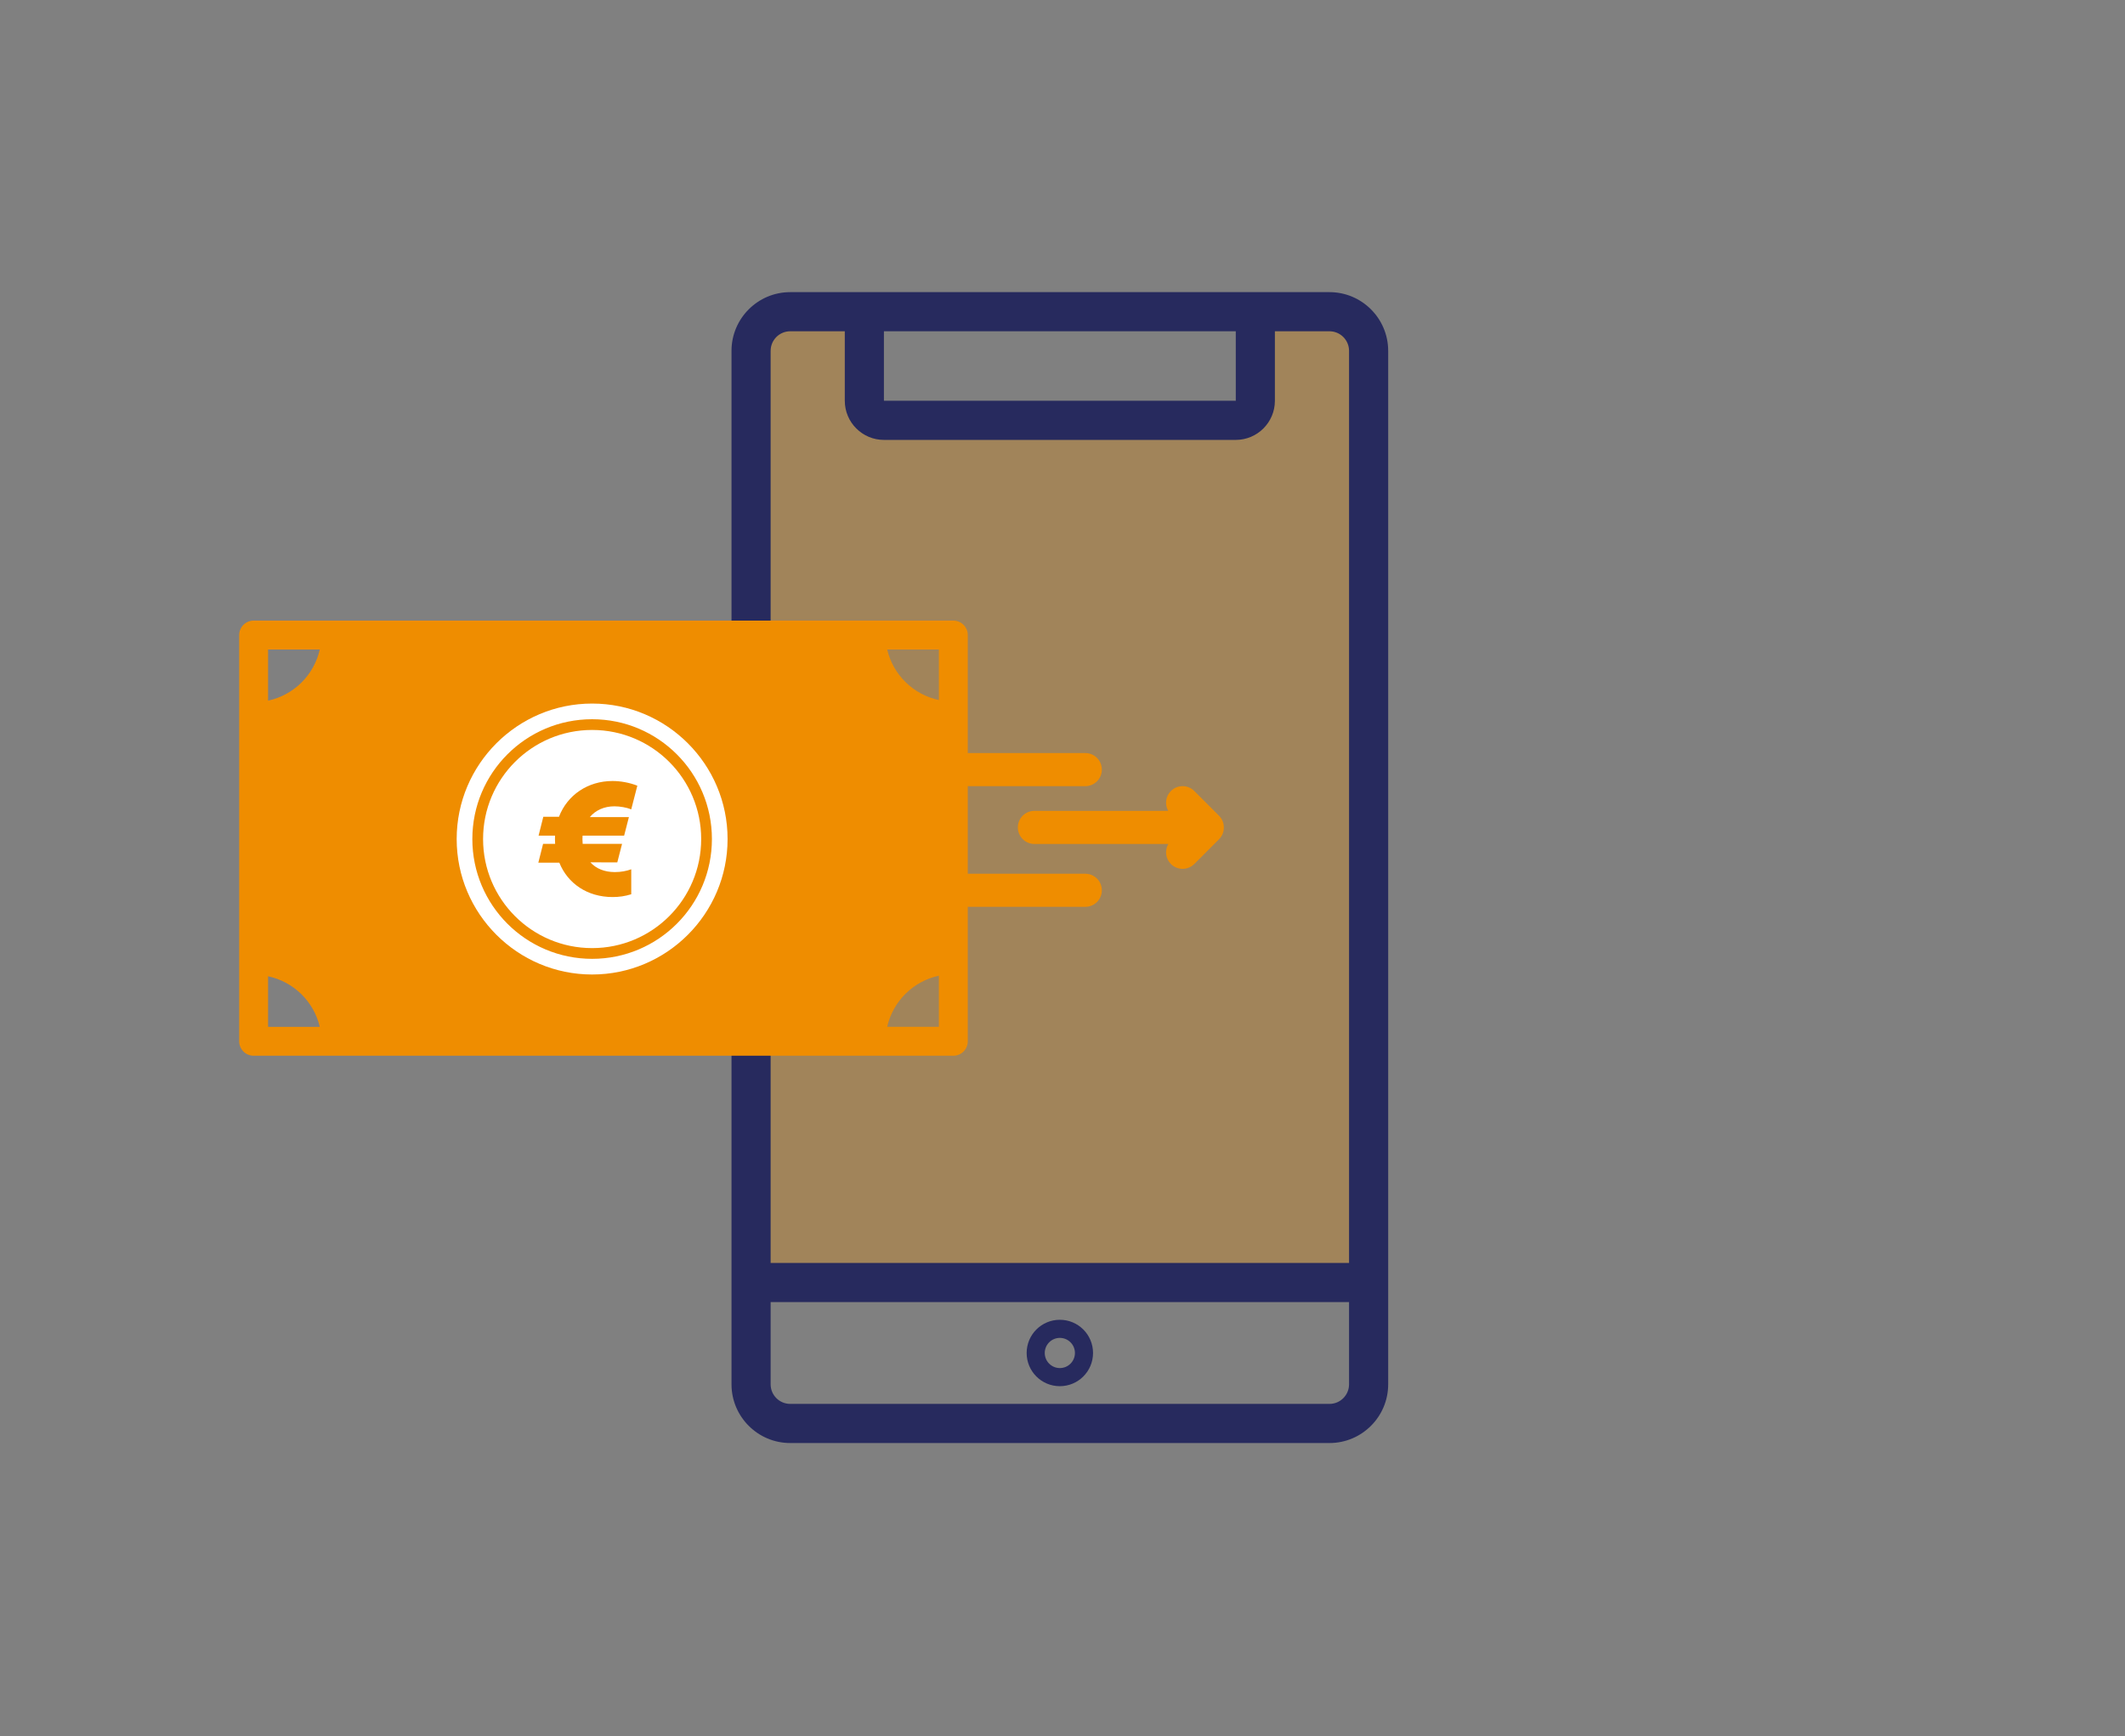
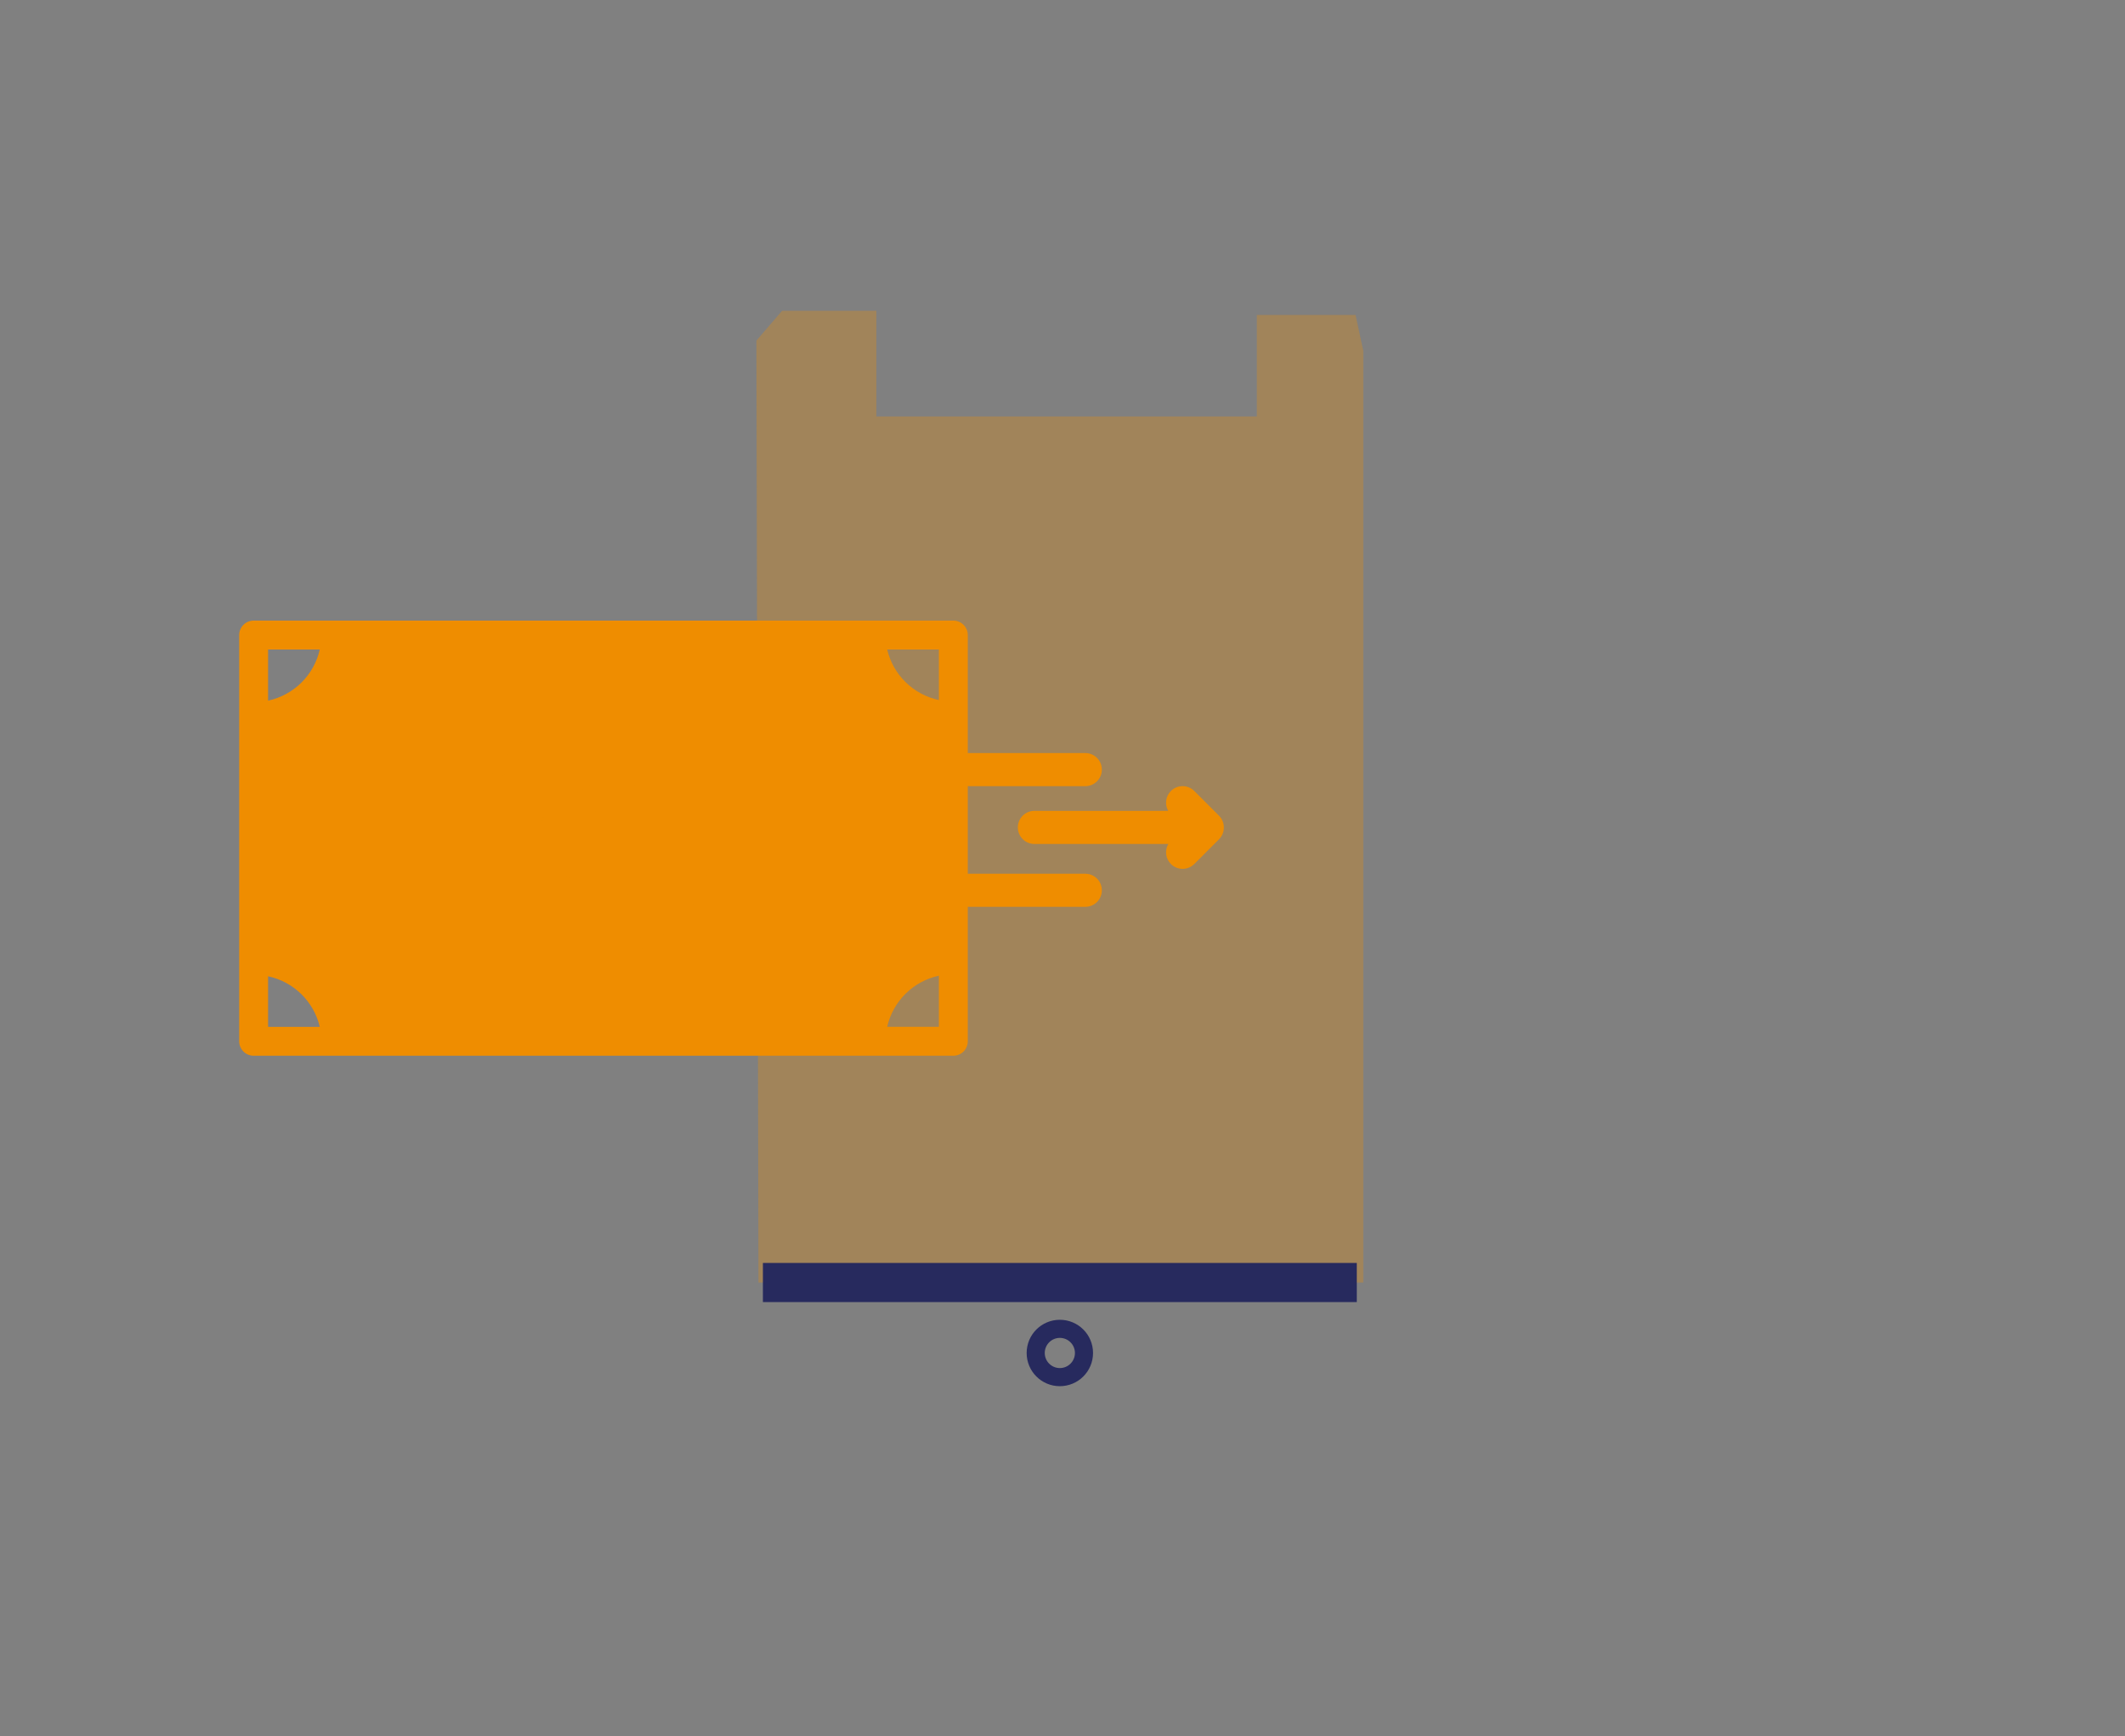
<svg xmlns="http://www.w3.org/2000/svg" xmlns:ns1="http://www.serif.com/" width="100%" height="100%" viewBox="0 0 131 107" version="1.1" xml:space="preserve" style="fill-rule:evenodd;clip-rule:evenodd;stroke-miterlimit:10;">
  <rect x="0" y="0" width="131" height="107" fill="#808080" stroke="none" />
  <g id="Modo-de-aislamiento" ns1:id="Modo de aislamiento" transform="matrix(0.424,0,0,0.424,14.745,18.006)">
    <g opacity="0.3">
      <g transform="matrix(1,0,0,1,75.498,2.719)">
        <path d="M0,141.252L87.941,141.252L87.941,5.815L86.815,0.596L72.463,0.596L72.463,15.357L17.147,15.357L17.147,0L3.429,0L-0.298,4.324L0,141.252Z" style="fill:rgb(239,141,0);fill-rule:nonzero;" />
      </g>
    </g>
    <g transform="matrix(-1,0,0,1,238.638,120.636)">
      <rect x="76.145" y="20.49" width="86.348" height="5.689" style="fill:rgb(39,42,94);" />
    </g>
    <g transform="matrix(1,0,0,1,161.368,8.534)">
-       <path d="M0,150.238C0,151.806 -1.276,153.082 -2.844,153.082L-81.253,153.082C-82.822,153.082 -84.098,151.806 -84.098,150.238L-84.098,-0C-84.098,-1.568 -82.822,-2.844 -81.253,-2.844L-73.316,-2.844L-73.316,7.259C-73.316,10.396 -70.764,12.948 -67.627,12.948L-16.471,12.948C-13.334,12.948 -10.782,10.396 -10.782,7.259L-10.782,-2.844L-2.844,-2.844C-1.276,-2.844 0,-1.568 0,-0L0,150.238ZM-16.47,-2.844L-16.467,7.259L-67.627,7.259L-67.627,-2.844L-16.47,-2.844ZM-2.844,-8.533L-81.253,-8.533C-85.959,-8.533 -89.787,-4.705 -89.787,-0L-89.787,150.238C-89.787,154.943 -85.959,158.771 -81.253,158.771L-2.844,158.771C1.861,158.771 5.689,154.943 5.689,150.238L5.689,-0C5.689,-4.705 1.861,-8.533 -2.844,-8.533" style="fill:rgb(39,42,94);fill-rule:nonzero;" />
-     </g>
+       </g>
    <g transform="matrix(1,0,0,1,119.319,156.409)">
      <path d="M0,-4.388C1.211,-4.388 2.194,-3.406 2.194,-2.194C2.194,-0.983 1.211,-0.001 0,-0.001C-1.211,-0.001 -2.194,-0.983 -2.194,-2.194C-2.194,-3.405 -1.211,-4.388 0,-4.388M0,2.632C2.668,2.632 4.826,0.473 4.826,-2.194C4.826,-4.861 2.667,-7.02 0,-7.02C-2.668,-7.02 -4.826,-4.861 -4.826,-2.194C-4.826,0.474 -2.668,2.632 0,2.632" style="fill:rgb(39,42,94);fill-rule:nonzero;" />
    </g>
    <g transform="matrix(1,0,0,1,123.021,84.548)">
      <path d="M0,4.812L-17.17,4.812C-18.498,4.812 -19.576,3.735 -19.576,2.406C-19.576,1.077 -18.498,0 -17.17,0L0,0C1.329,0 2.406,1.077 2.406,2.406C2.406,3.735 1.329,4.812 0,4.812" style="fill:rgb(239,141,0);fill-rule:nonzero;" />
    </g>
    <g transform="matrix(1,0,0,1,123.021,67.004)">
      <path d="M0,4.812L-17.17,4.812C-18.498,4.812 -19.576,3.735 -19.576,2.406C-19.576,1.077 -18.498,0 -17.17,0L0,0C1.329,0 2.406,1.077 2.406,2.406C2.406,3.735 1.329,4.812 0,4.812" style="fill:rgb(239,141,0);fill-rule:nonzero;" />
    </g>
    <g transform="matrix(1,0,0,1,143.151,77.843)">
      <path d="M0,-0.269C-0.003,-0.303 -0.01,-0.335 -0.014,-0.368C-0.021,-0.413 -0.026,-0.458 -0.035,-0.502C-0.042,-0.541 -0.053,-0.578 -0.063,-0.616C-0.072,-0.654 -0.081,-0.693 -0.092,-0.73C-0.103,-0.768 -0.117,-0.804 -0.131,-0.841C-0.144,-0.878 -0.156,-0.916 -0.172,-0.952C-0.186,-0.986 -0.202,-1.019 -0.218,-1.052C-0.236,-1.09 -0.253,-1.129 -0.273,-1.166C-0.289,-1.197 -0.308,-1.227 -0.326,-1.257C-0.348,-1.294 -0.37,-1.332 -0.394,-1.368C-0.415,-1.4 -0.44,-1.431 -0.463,-1.462C-0.486,-1.494 -0.509,-1.526 -0.534,-1.557C-0.575,-1.607 -0.619,-1.654 -0.664,-1.7C-0.674,-1.711 -0.682,-1.722 -0.693,-1.733L-4.283,-5.323C-5.222,-6.262 -6.745,-6.262 -7.686,-5.323C-8.468,-4.541 -8.596,-3.355 -8.076,-2.437L-27.533,-2.437C-28.861,-2.437 -29.939,-1.36 -29.939,-0.031C-29.939,1.298 -28.861,2.375 -27.533,2.375L-8.06,2.375C-8.599,3.296 -8.476,4.498 -7.686,5.288C-7.216,5.758 -6.6,5.993 -5.984,5.993C-5.368,5.993 -4.753,5.758 -4.283,5.288L-0.693,1.698C-0.219,1.225 0.015,0.603 0.011,-0.017C0.012,-0.101 0.008,-0.185 0,-0.269" style="fill:rgb(239,141,0);fill-rule:nonzero;" />
    </g>
    <g transform="matrix(1,0,0,1,4.2,59.299)">
      <path d="M0,40.155C1.821,40.542 3.493,41.439 4.825,42.74C6.156,44.041 7.09,45.694 7.518,47.505L0,47.505L0,40.155ZM72.62,-7.349L72.62,-7.35M90.014,47.504C90.428,45.677 91.357,44.007 92.688,42.69C94.02,41.372 95.701,40.463 97.532,40.069L97.532,47.504L90.014,47.504ZM97.533,0C95.712,-0.387 94.039,-1.285 92.708,-2.585C91.376,-3.886 90.443,-5.539 90.014,-7.35L97.532,-7.35L97.533,0ZM7.519,-7.349C7.104,-5.522 6.176,-3.852 4.845,-2.535C3.512,-1.218 1.831,-0.308 0,0.086L0,-7.349L7.519,-7.349ZM-4.2,-9.45L-4.2,49.605C-4.2,50.765 -3.26,51.705 -2.1,51.705L99.632,51.705C100.189,51.705 100.724,51.484 101.118,51.09C101.511,50.696 101.733,50.162 101.733,49.605L101.733,-9.45C101.733,-10.61 100.792,-11.55 99.632,-11.55L-2.1,-11.55C-2.657,-11.55 -3.191,-11.329 -3.585,-10.935C-3.979,-10.541 -4.2,-10.007 -4.2,-9.45" style="fill:rgb(239,141,0);fill-rule:nonzero;" />
    </g>
    <g transform="matrix(-1,0,0,1,51.316,99.195)">
-       <path d="M0,-39.387C10.859,-39.387 19.694,-30.552 19.694,-19.693C19.694,-8.834 10.859,0 0,0C-10.859,0 -19.694,-8.834 -19.694,-19.693C-19.694,-30.552 -10.859,-39.387 0,-39.387" style="fill:white;fill-rule:nonzero;" />
-     </g>
+       </g>
    <g transform="matrix(1,0,0,1,51.063,76.112)">
      <path d="M0,6.779C0.826,7.692 2.055,8.195 3.554,8.195C4.434,8.195 5.263,8.041 5.94,7.787L5.94,11.419C5.048,11.697 4.179,11.824 3.225,11.824C-0.417,11.824 -3.296,9.869 -4.516,6.825L-7.568,6.825L-6.878,4.089L-5.127,4.089C-5.142,3.866 -5.15,3.64 -5.15,3.411C-5.15,3.239 -5.145,3.068 -5.136,2.898L-7.534,2.898L-6.844,0.151L-4.565,0.151C-3.347,-3.022 -0.354,-5.045 3.219,-5.045C4.415,-5.045 5.696,-4.805 6.826,-4.365L5.939,-0.924C5.287,-1.191 4.304,-1.366 3.493,-1.366C1.999,-1.366 0.745,-0.791 -0.083,0.202L5.6,0.202L4.906,2.898L-1.135,2.898C-1.149,3.066 -1.156,3.237 -1.156,3.411C-1.156,3.644 -1.145,3.87 -1.122,4.089L4.606,4.089L3.912,6.785L0.001,6.779L0,6.779Z" style="fill:rgb(239,141,0);fill-rule:nonzero;" />
    </g>
    <g transform="matrix(-1,0,0,1,51.316,96.138)">
      <circle cx="0" cy="-16.636" r="16.636" style="fill:none;stroke:rgb(239,141,0);stroke-width:1.56px;" />
    </g>
  </g>
</svg>